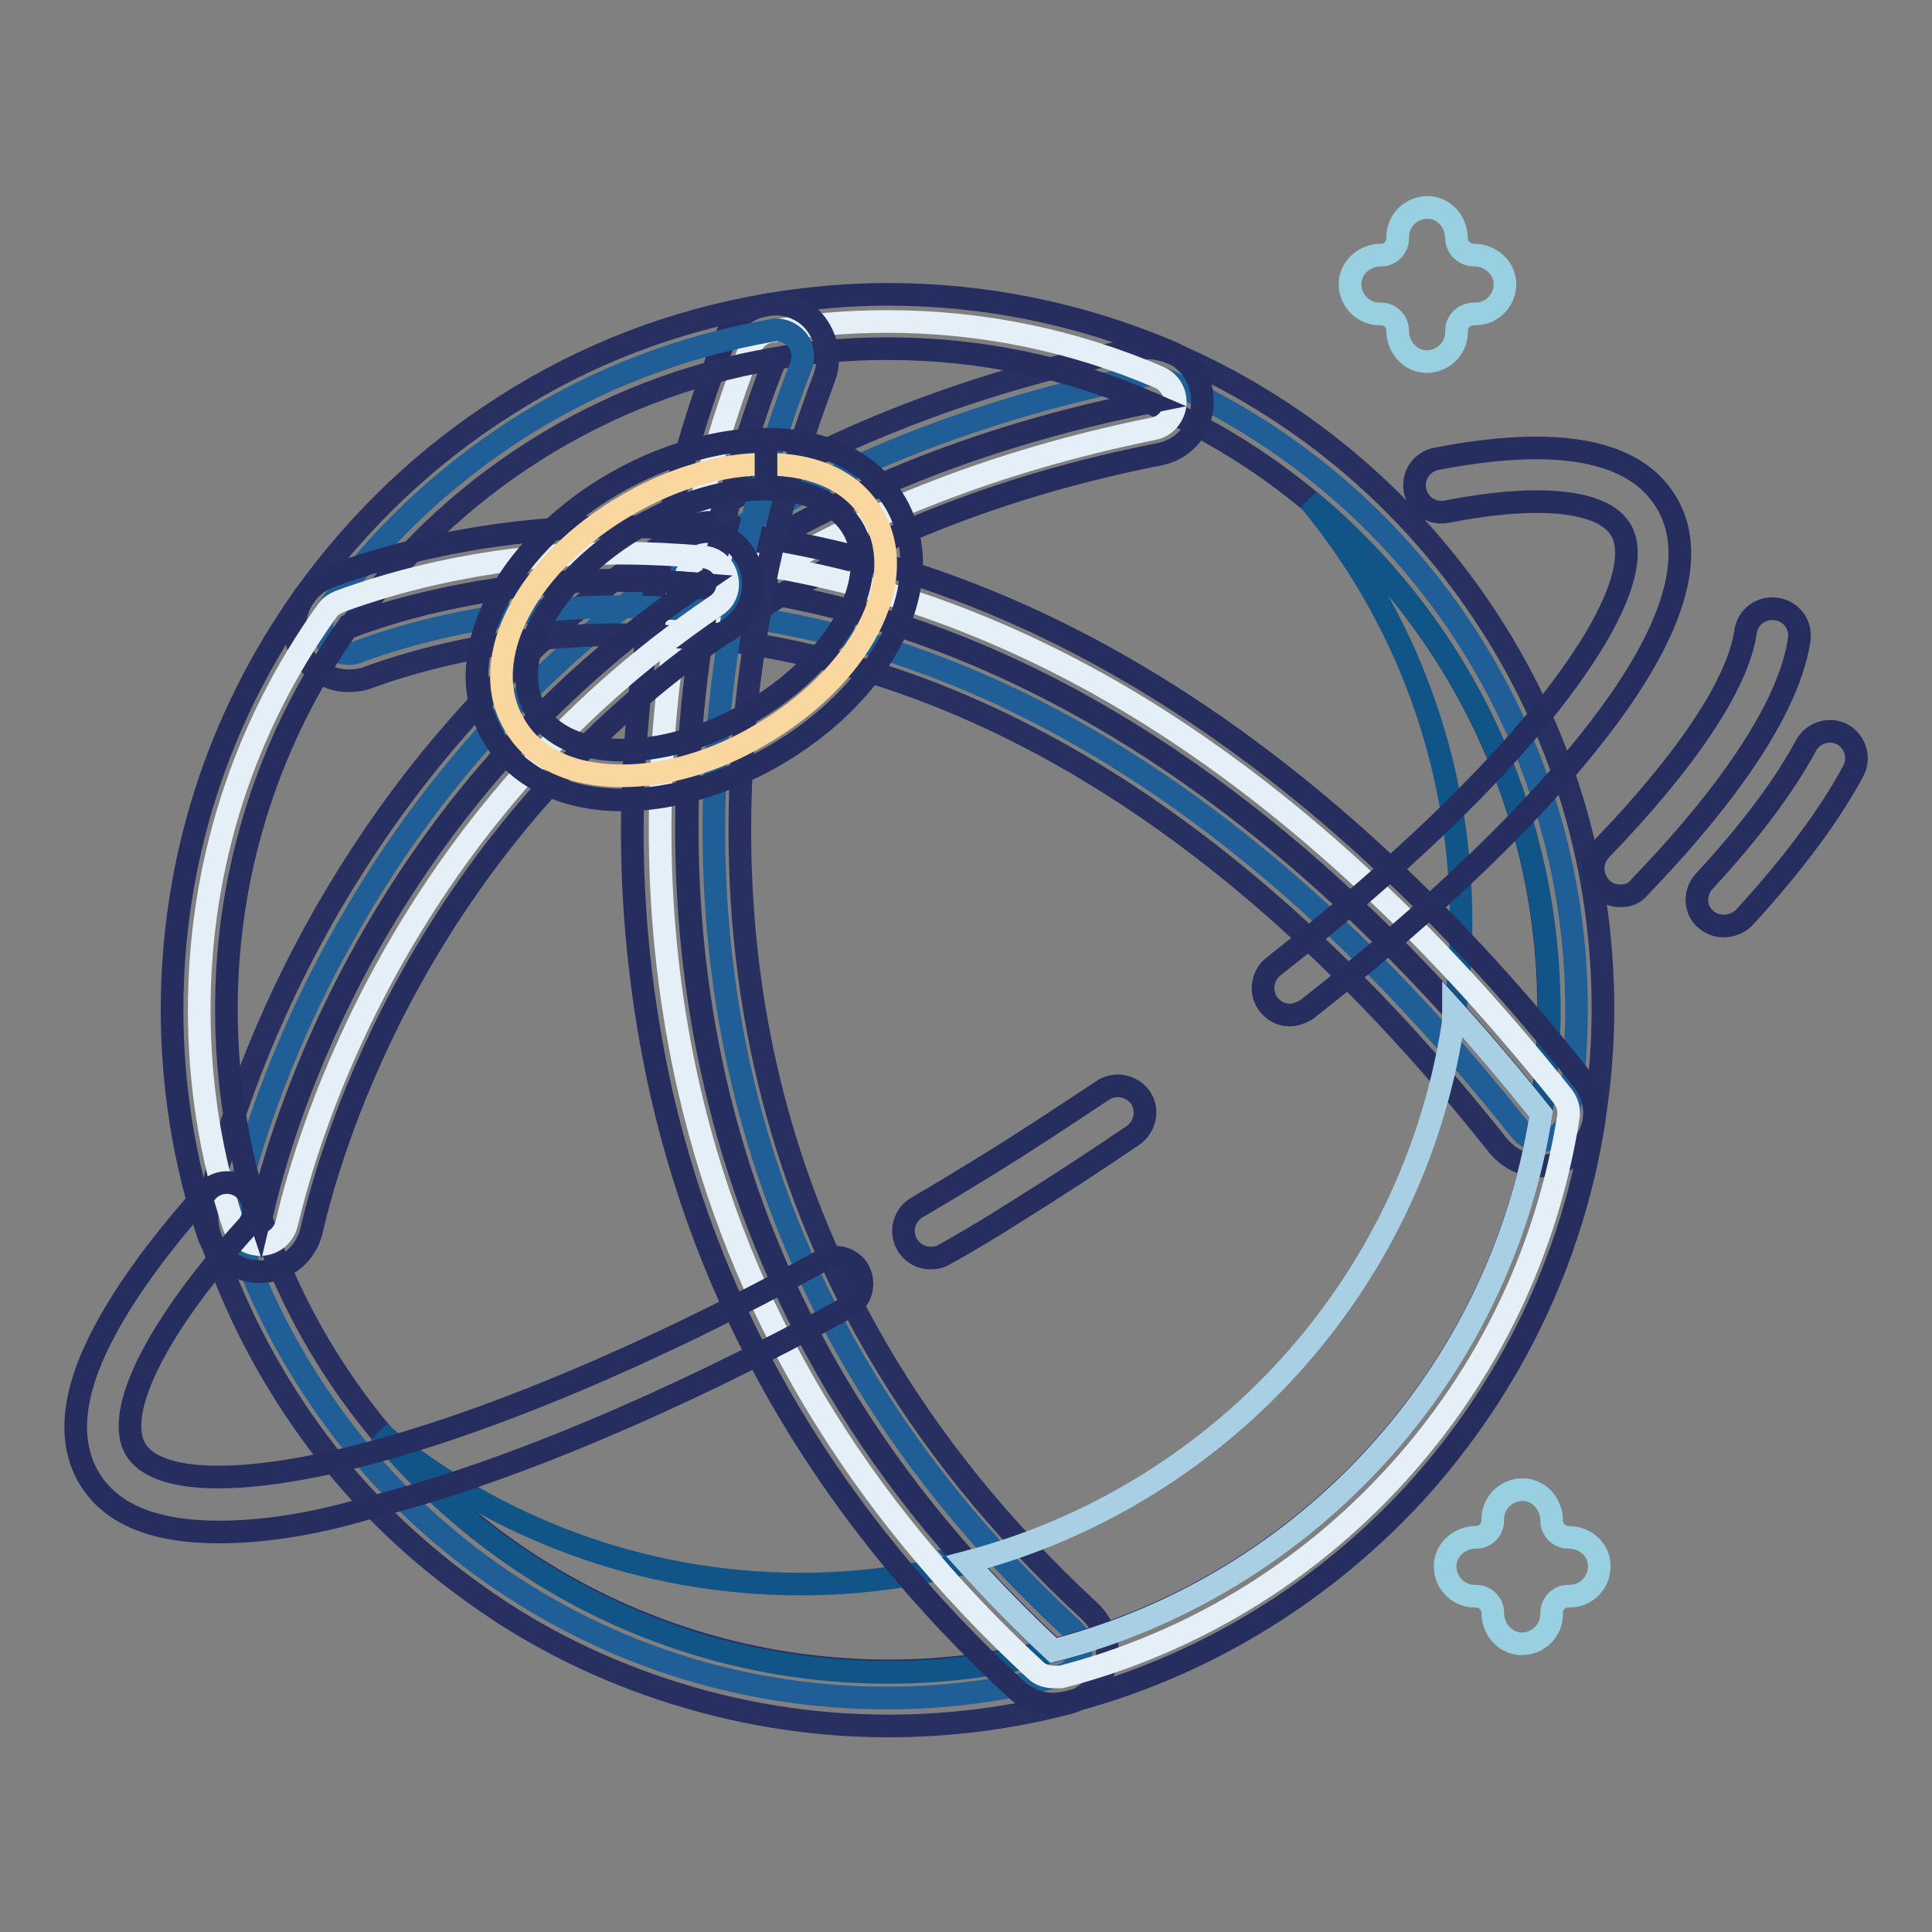
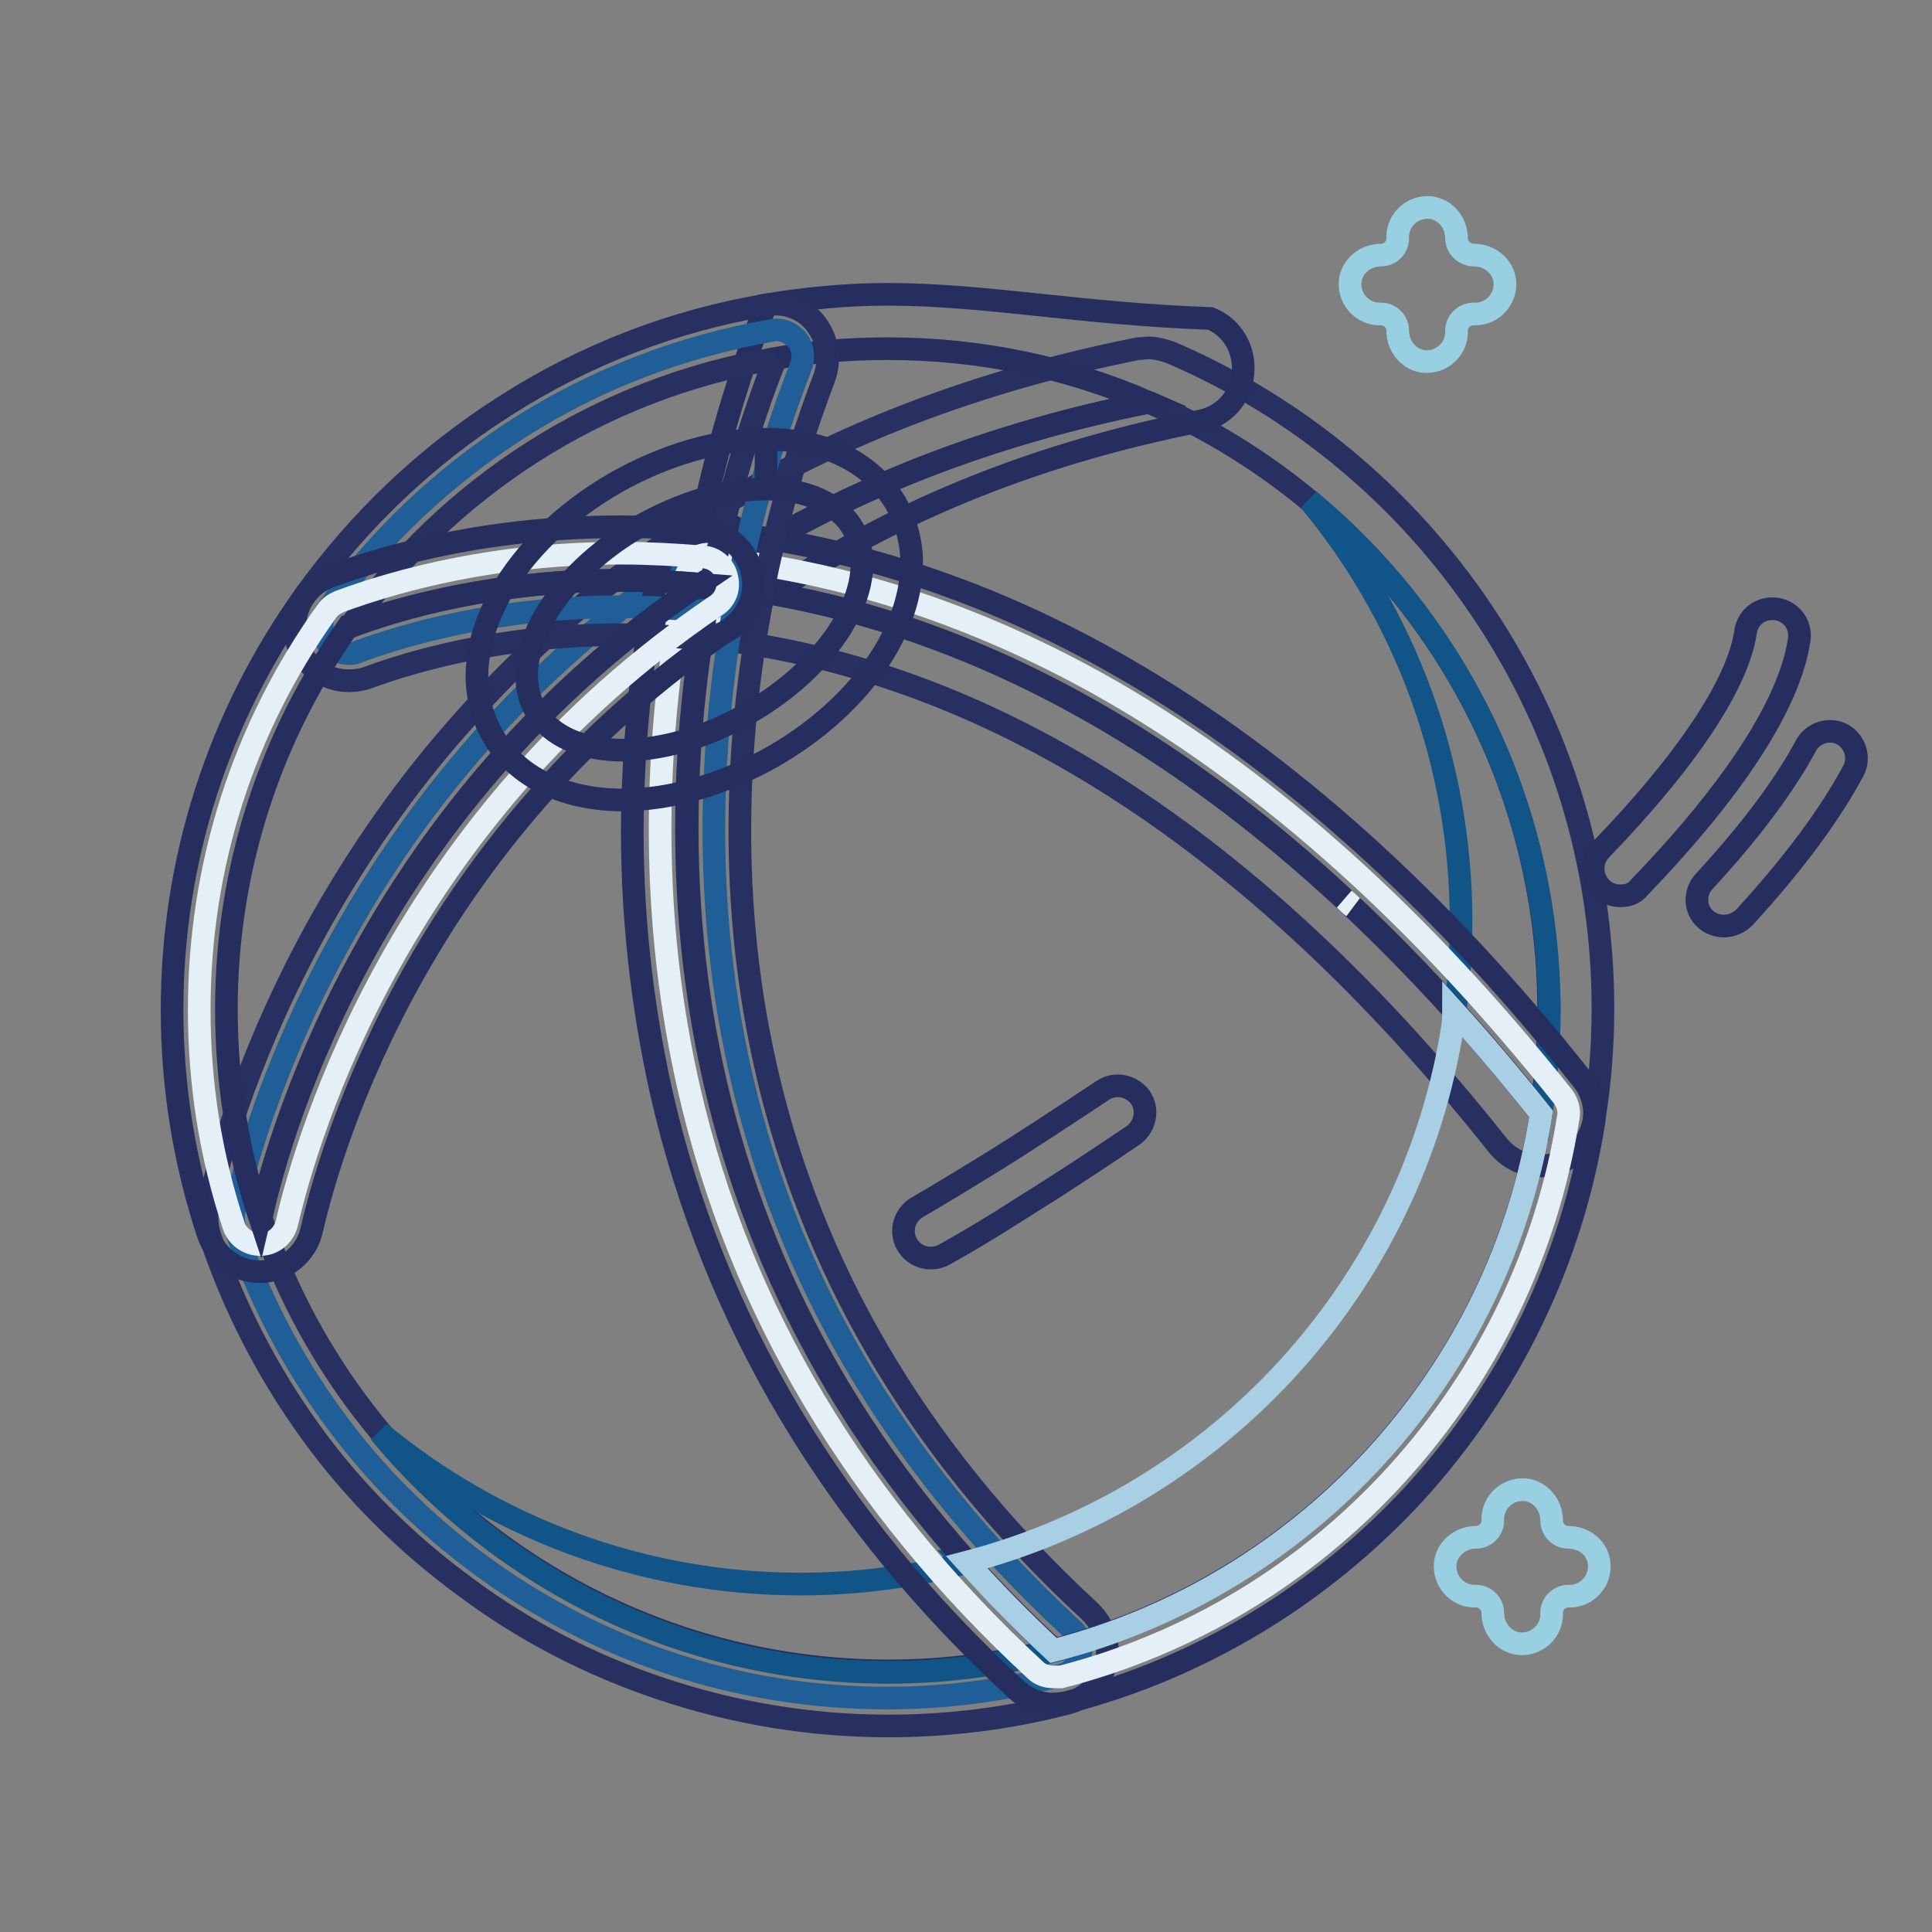
<svg xmlns="http://www.w3.org/2000/svg" version="1.1" x="0px" y="0px" viewBox="0 0 256 256" enable-background="new 0 0 256 256" xml:space="preserve">
  <rect x="0" y="0" width="256" height="256" fill="#808080" stroke="none" />
  <g>
-     <path stroke-width="3" fill-opacity="0" stroke="#205e98" d="M204.2,151.1c-1.1,0-2.1-0.5-2.8-1.4c-32.9-41.5-69.2-64.6-107.6-68.6c-1-0.1-1.9-0.6-2.5-1.4 c-0.6-0.8-0.8-1.8-0.7-2.8l0.1-0.3c0.1-0.3,0.1-0.6,0.2-0.9c0.2-0.9,0.7-1.8,1.5-2.3c17-11.2,37-19.2,59.2-23.6 c0.2-0.1,0.5-0.1,0.7-0.1c0.5,0,1,0.1,1.4,0.3c33.5,14.4,55.2,47.3,55.2,83.8c0,4.7-0.4,9.5-1.1,14.3c-0.2,1.4-1.2,2.5-2.6,2.9 C204.8,151.1,204.5,151.1,204.2,151.1L204.2,151.1z" />
    <path stroke-width="3" fill-opacity="0" stroke="#273060" d="M152.2,53.3c31.2,13.4,53,44.4,53,80.5c0,4.7-0.4,9.2-1.1,13.7c-40.2-50.7-79.8-66.8-110.1-70 c0.1-0.4,0.2-0.8,0.2-1.2C109.6,66.3,128.6,58,152.2,53.3 M152.2,46.1c-0.5,0-0.9,0.1-1.4,0.1c-22.7,4.5-43,12.6-60.4,24.1 c-1.6,1.1-2.7,2.7-3.1,4.6l-0.2,0.9l-0.1,0.3c-0.4,2,0.1,4,1.3,5.6c1.2,1.6,3,2.7,5,2.8c37.5,3.9,72.9,26.6,105.2,67.3 c1.4,1.7,3.4,2.7,5.6,2.7c0.6,0,1.2-0.1,1.8-0.2c2.7-0.7,4.8-3,5.3-5.8c0.8-4.9,1.2-9.9,1.2-14.8c0-18.9-5.5-37.1-16-52.7 c-10.2-15.2-24.5-27.1-41.3-34.3C154.2,46.4,153.2,46.1,152.2,46.1L152.2,46.1z" />
-     <path stroke-width="3" fill-opacity="0" stroke="#e4eff8" d="M94.3,79.9c-0.7,0-1.4-0.2-2-0.6c-1.2-0.8-1.8-2.2-1.5-3.7c2.8-13.8,6.6-24.4,8.6-29.5 c0.5-1.2,1.5-2,2.7-2.2c5.2-0.9,10.4-1.3,15.5-1.3c12.5,0,24.6,2.5,36,7.4c1.4,0.6,2.3,2.1,2.1,3.7c-0.2,1.5-1.3,2.8-2.8,3.1 c-21.3,4.3-40.3,11.8-56.6,22.5C95.7,79.7,95,79.9,94.3,79.9L94.3,79.9z" />
-     <path stroke-width="3" fill-opacity="0" stroke="#262e60" d="M117.6,46.2c12.3,0,24,2.5,34.6,7.1c-23.6,4.7-42.7,13-57.9,23.1c2.7-13.3,6.3-23.4,8.4-28.9 C107.6,46.6,112.5,46.2,117.6,46.2 M117.6,39c-5.3,0-10.7,0.5-16.1,1.4c-2.5,0.4-4.5,2.1-5.4,4.4c-2.5,6.4-6.1,16.7-8.8,30.1 c-0.6,2.8,0.6,5.7,3,7.3c1.2,0.8,2.6,1.2,4,1.2c1.4,0,2.7-0.4,3.9-1.2c15.9-10.5,34.5-17.9,55.4-22c3.1-0.6,5.4-3.1,5.7-6.3 s-1.4-6.1-4.3-7.3C143.2,41.6,130.6,39,117.6,39L117.6,39z" />
+     <path stroke-width="3" fill-opacity="0" stroke="#262e60" d="M117.6,46.2c12.3,0,24,2.5,34.6,7.1c-23.6,4.7-42.7,13-57.9,23.1c2.7-13.3,6.3-23.4,8.4-28.9 C107.6,46.6,112.5,46.2,117.6,46.2 M117.6,39c-5.3,0-10.7,0.5-16.1,1.4c-2.5,6.4-6.1,16.7-8.8,30.1 c-0.6,2.8,0.6,5.7,3,7.3c1.2,0.8,2.6,1.2,4,1.2c1.4,0,2.7-0.4,3.9-1.2c15.9-10.5,34.5-17.9,55.4-22c3.1-0.6,5.4-3.1,5.7-6.3 s-1.4-6.1-4.3-7.3C143.2,41.6,130.6,39,117.6,39L117.6,39z" />
    <path stroke-width="3" fill-opacity="0" stroke="#e4eff8" d="M94.1,81.1c-0.1,0-0.2,0-0.4,0c-0.4-0.1-0.9-0.1-1.3-0.1c-1.5-0.1-2.8-1.2-3.1-2.7c-0.4-1.5,0.2-3,1.5-3.8 c0.4-0.2,0.7-0.5,1.1-0.7l0.5-0.3c0.6-0.4,1.3-0.6,2-0.6c0.7,0,1.4,0.2,2,0.6c1.2,0.8,1.8,2.2,1.5,3.7l-0.2,0.8l-0.1,0.4 C97.3,79.9,95.8,81.1,94.1,81.1L94.1,81.1z" />
    <path stroke-width="3" fill-opacity="0" stroke="#262e60" d="M94.3,76.3c-0.1,0.4-0.2,0.8-0.2,1.2c-0.5-0.1-0.9-0.1-1.4-0.1C93.3,77.1,93.8,76.7,94.3,76.3 M94.3,69.2 c-1.5,0-2.9,0.5-4,1.2c-0.1,0.1-0.3,0.2-0.4,0.3c-0.4,0.2-0.8,0.5-1.2,0.8c-2.5,1.7-3.7,4.8-2.9,7.7c0.8,2.9,3.3,5.1,6.3,5.3 c0.4,0,0.8,0.1,1.3,0.1c0.2,0,0.5,0,0.8,0c3.4,0,6.4-2.4,7-5.8l0.1-0.3c0-0.2,0.1-0.4,0.1-0.6c0.1-0.5,0.2-1,0.2-1.6 C101.5,72.4,98.3,69.2,94.3,69.2L94.3,69.2z" />
    <path stroke-width="3" fill-opacity="0" stroke="#205e98" d="M117.6,225c-19.6,0-38.2-6.1-53.9-17.6c-7.6-5.6-14.2-12.2-19.7-19.8c-5.6-7.7-9.9-16.1-12.9-25.1 c-0.2-0.6-0.2-1.3-0.1-1.9c1.6-6.9,5.6-20.9,14.7-37c11.2-20,26.4-36.5,45.1-49.2c0.6-0.4,1.3-0.6,2-0.6c0.1,0,0.2,0,0.3,0 c0.5,0.1,0.9,0.1,1.4,0.1c1,0.1,1.9,0.6,2.5,1.4c0.6,0.8,0.8,1.8,0.7,2.8c-7.2,37.5-5.4,91.9,44.4,137.8c1,0.9,1.4,2.2,1,3.5 c-0.3,1.3-1.3,2.3-2.6,2.6C133,224,125.3,225,117.6,225z" />
    <path stroke-width="3" fill-opacity="0" stroke="#273060" d="M92.8,77.4c0.5,0.1,0.9,0.1,1.4,0.1c-6.9,35.8-6.6,93.1,45.5,141.1c-7,1.8-14.4,2.8-21.9,2.8 c-38.7,0-71.6-25.2-83.2-60C37.4,148.5,50.1,106.2,92.8,77.4 M92.8,70.3c-1.4,0-2.8,0.4-4,1.2c-10.4,7-19.8,15.3-28,24.7 c-6.9,7.8-13,16.5-18.2,25.7c-9.2,16.4-13.4,30.8-15,37.9c-0.3,1.3-0.2,2.6,0.2,3.9c3.1,9.3,7.6,18.1,13.4,26.1 c5.7,7.9,12.7,14.8,20.5,20.5c7.9,5.9,16.7,10.4,26,13.5c9.6,3.2,19.7,4.9,30,4.9c8,0,16-1,23.7-3c2.5-0.6,4.5-2.6,5.1-5.2 c0.7-2.5-0.2-5.2-2.1-7C95.8,168.6,94,115.5,101.1,78.9c0.4-2-0.1-4-1.3-5.6c-1.2-1.6-3-2.7-5-2.8c-0.5-0.1-0.9-0.1-1.4-0.1 C93.2,70.3,93,70.3,92.8,70.3L92.8,70.3z" />
    <path stroke-width="3" fill-opacity="0" stroke="#105488" d="M173.5,66.3c12.6,15.2,20.1,34.6,20.1,55.9c0,4-0.3,8-0.8,11.9c3.8,4.2,7.6,8.7,11.4,13.5 c0.7-4.5,1.1-9.1,1.1-13.7C205.2,106.6,192.9,82.4,173.5,66.3z M128,206.9c-0.1,0-0.2,0-0.2,0l0.2,0.2c-7,1.8-14.4,2.8-21.9,2.8 c-21.2,0-40.7-7.6-55.8-20.1c16.1,19.4,40.3,31.8,67.4,31.8c7.6,0,14.9-1,21.9-2.8C135.4,214.8,131.6,210.9,128,206.9z" />
    <path stroke-width="3" fill-opacity="0" stroke="#e4eff8" d="M139.6,222.2c-0.9,0-1.8-0.3-2.4-0.9c-23.7-21.9-39.2-47.8-45.9-77c-4.9-21.4-5.1-44.1-0.6-67.4 c0.3-1.7,1.8-2.9,3.5-2.9c0.1,0,0.2,0,0.4,0c17.9,1.9,35.6,7.8,52.7,17.6c21,12.1,41.1,30.2,59.8,53.7c0.6,0.8,0.9,1.8,0.7,2.8 c-2.8,17.6-10.6,33.9-22.7,47.2c-12,13.2-27.4,22.5-44.5,26.9C140.2,222.2,139.9,222.2,139.6,222.2L139.6,222.2z" />
    <path stroke-width="3" fill-opacity="0" stroke="#262e60" d="M94.1,77.5c30.2,3.1,69.9,19.3,110.1,70c-5.4,34.6-31.2,62.5-64.6,71.1C87.5,170.6,87.2,113.3,94.1,77.5  M94.1,70.4c-3.4,0-6.4,2.4-7,5.8c-2,10.6-3.1,21.2-3.3,31.6c-0.2,12.8,1.2,25.3,3.9,37.3c6.9,29.9,22.7,56.4,47,78.8 c1.3,1.2,3.1,1.9,4.8,1.9c0.6,0,1.2-0.1,1.8-0.2c17.8-4.6,33.8-14.3,46.3-27.9c12.5-13.8,20.7-30.7,23.6-49c0.3-2-0.2-4-1.5-5.6 c-18.9-23.9-39.4-42.3-60.8-54.6c-17.5-10.1-35.7-16.1-54.1-18.1C94.6,70.4,94.3,70.4,94.1,70.4z" />
    <path stroke-width="3" fill-opacity="0" stroke="#a8cfe3" d="M192.6,133.9c0,0.6,0,1.3-0.1,2c-5.4,34.6-31.1,62.4-64.4,71.1c3.5,3.9,7.3,7.8,11.5,11.7 c33.4-8.6,59.2-36.5,64.6-71.1C200.3,142.7,196.5,138.2,192.6,133.9L192.6,133.9z" />
    <path stroke-width="3" fill-opacity="0" stroke="#e4eff8" d="M179.3,120.2c-0.4-0.3-0.7-0.7-1.1-1C178.5,119.5,178.9,119.9,179.3,120.2z M192.6,133.8L192.6,133.8 L192.6,133.8L192.6,133.8z" />
    <path stroke-width="3" fill-opacity="0" stroke="#205e98" d="M46.2,86.6c-1.1,0-2.1-0.5-2.8-1.4c-0.9-1.2-1-3-0.1-4.3c6.9-9.7,15.5-17.8,25.5-24.2 c10.2-6.5,21.5-10.8,33.4-12.9c0.2,0,0.4-0.1,0.6-0.1c1.1,0,2.1,0.5,2.8,1.3c0.8,1,1,2.4,0.5,3.6c-1.9,4.9-5.6,15-8.2,28.3 c-0.2,0.9-0.7,1.8-1.5,2.3l-0.5,0.4c-0.4,0.2-0.7,0.4-1,0.7c-0.6,0.4-1.3,0.6-2,0.6c-0.1,0-0.2,0-0.3,0c-3.4-0.3-6.8-0.5-10.2-0.5 c-16.3,0-28.8,3.7-34.8,5.9C47,86.6,46.6,86.6,46.2,86.6z" />
    <path stroke-width="3" fill-opacity="0" stroke="#273060" d="M102.8,47.5c-2.2,5.4-5.8,15.6-8.4,28.9c-0.5,0.4-1.1,0.7-1.6,1c-3.7-0.3-7.2-0.5-10.5-0.5 c-16.5,0-29.1,3.6-36,6.2C59.3,64.6,79.5,51.4,102.8,47.5 M102.8,40.3c-0.4,0-0.8,0-1.2,0.1C89.2,42.5,77.5,47,66.9,53.8 c-10.4,6.6-19.3,15.1-26.5,25.1c-1.8,2.5-1.8,6,0.1,8.5c1.4,1.8,3.5,2.8,5.7,2.8c0.8,0,1.7-0.1,2.5-0.4c5.7-2.1,17.7-5.7,33.5-5.7 c3.3,0,6.6,0.2,9.9,0.5c0.2,0,0.4,0,0.6,0c1.4,0,2.8-0.4,4-1.2c0.3-0.2,0.6-0.4,0.9-0.6c0.2-0.1,0.4-0.2,0.5-0.4 c1.6-1.1,2.7-2.7,3.1-4.6c2.6-13,6.2-22.9,8-27.7c0.9-2.4,0.5-5.1-1.1-7.2C106.9,41.3,104.9,40.3,102.8,40.3z" />
    <path stroke-width="3" fill-opacity="0" stroke="#e4eff8" d="M34.4,164.9c-1.5,0-2.9-1-3.4-2.4c-3.1-9.3-4.6-18.9-4.6-28.7c0-19,5.8-37.3,16.9-52.8c0.4-0.6,1-1,1.7-1.3 c7.9-2.9,20.7-6.4,37.3-6.4c3.6,0,7.3,0.2,10.9,0.5c1.5,0.1,2.8,1.2,3.1,2.7c0.4,1.5-0.2,3-1.5,3.8c-41.6,28.2-54,69.7-56.8,81.8 c-0.4,1.6-1.7,2.7-3.3,2.8C34.6,164.9,34.5,164.9,34.4,164.9z" />
    <path stroke-width="3" fill-opacity="0" stroke="#262e60" d="M82.2,76.9c3.4,0,6.9,0.2,10.5,0.5c-42.6,28.8-55.3,71.1-58.3,83.9c-2.9-8.7-4.4-17.9-4.4-27.6 c0-18.9,6-36.4,16.2-50.8C53.1,80.5,65.7,76.9,82.2,76.9 M82.2,69.8c-17.1,0-30.4,3.6-38.5,6.6c-1.4,0.5-2.5,1.4-3.3,2.5 C28.9,95,22.8,114,22.8,133.8c0,10.1,1.6,20.2,4.8,29.8c1,2.9,3.7,4.9,6.8,4.9h0.3c3.2-0.1,5.9-2.4,6.6-5.5 c2.7-11.8,14.8-52.2,55.4-79.7c2.5-1.7,3.7-4.8,2.9-7.7c-0.8-2.9-3.3-5.1-6.3-5.3C89.7,69.9,85.9,69.8,82.2,69.8L82.2,69.8z" />
-     <path stroke-width="3" fill-opacity="0" stroke="#f9d79f" d="M82.4,102.8c-6.7,0-11.8-2.4-14.3-6.9c-5-8.6,1.7-21.3,15-29c6-3.5,12.5-5.4,18.3-5.4 c6.7,0,11.8,2.4,14.3,6.9c5,8.6-1.7,21.3-15,29C94.8,100.9,88.3,102.8,82.4,102.8z" />
    <path stroke-width="3" fill-opacity="0" stroke="#262e60" d="M101.5,64.8c5.2,0,9.5,1.8,11.5,5.2c4,6.9-2.2,17.8-13.8,24.5c-5.7,3.3-11.7,4.9-16.7,4.9 c-5.2,0-9.5-1.8-11.5-5.2c-4-6.9,2.2-17.8,13.8-24.5C90.5,66.5,96.4,64.8,101.5,64.8 M101.5,58.2v6.6V58.2c-6.4,0-13.5,2.1-20,5.8 c-6.6,3.8-12,9-15.2,14.7c-1.7,3.1-2.7,6.1-3,9.1c-0.4,3.5,0.4,6.9,2,9.7c3.1,5.4,9.4,8.5,17.2,8.5c6.4,0,13.5-2.1,20-5.8 c6.6-3.8,12-9,15.2-14.7c1.7-3.1,2.7-6.1,3-9.1c0.4-3.5-0.4-6.9-2-9.7C115.5,61.3,109.3,58.2,101.5,58.2z" />
-     <path stroke-width="3" fill-opacity="0" stroke="#262e60" d="M29,203c-8.5,0-14.2-2.3-17.1-7c-2.7-4.4-2.5-10.2,0.8-17.3c2.8-6,7.7-13,14.7-20.8c1.3-1.5,3.6-1.6,5-0.3 c1.5,1.3,1.6,3.6,0.3,5c-6.5,7.2-11,13.6-13.5,19c-1.5,3.3-2.9,7.7-1.2,10.5c2.8,4.5,13.7,4.8,29.2,0.9c17.1-4.3,39-13.5,61.8-26 c1.7-0.9,3.9-0.3,4.8,1.4c0.9,1.7,0.3,3.9-1.4,4.8c-23.3,12.7-45.8,22.2-63.5,26.6C41.1,202.1,34.5,203,29,203L29,203z" />
    <path stroke-width="3" fill-opacity="0" stroke="#262e60" d="M123.3,166.7c-1.2,0-2.4-0.6-3.1-1.8c-1-1.7-0.4-3.9,1.3-4.9c3.1-1.8,6.2-3.7,9.3-5.6 c5.2-3.2,10.3-6.6,15.3-9.9c1.6-1.1,3.8-0.7,5,0.9c1.1,1.6,0.7,3.8-0.9,5c-5,3.4-10.2,6.8-15.5,10.1c-3.1,2-6.3,3.9-9.5,5.7 C124.5,166.6,123.9,166.7,123.3,166.7z" />
-     <path stroke-width="3" fill-opacity="0" stroke="#262e60" d="M170.9,134.5c-1.1,0-2.1-0.5-2.8-1.4c-1.2-1.5-0.9-3.8,0.6-5c16.7-13.1,29.8-25.7,38-36.6 c7.4-9.8,10.4-17.6,8-21.4c-2.4-3.8-10.7-4.7-23-2.3c-2,0.4-3.8-0.9-4.2-2.8c-0.4-2,0.9-3.8,2.8-4.2c16-3.1,26.2-1.2,30.4,5.6 c4.2,6.7,1.4,16.7-8.3,29.5c-8.6,11.4-22.2,24.5-39.3,37.9C172.4,134.2,171.6,134.5,170.9,134.5L170.9,134.5z" />
    <path stroke-width="3" fill-opacity="0" stroke="#262e60" d="M214.7,118.7c-0.9,0-1.8-0.3-2.5-1c-1.4-1.4-1.5-3.6-0.1-5.1c11.4-11.8,18.2-22,19.2-28.9 c0.3-2,2.1-3.3,4.1-3c2,0.3,3.3,2.1,3,4.1c-1.6,10.6-12.4,23.7-21.2,32.8C216.6,118.4,215.7,118.7,214.7,118.7L214.7,118.7z" />
    <path stroke-width="3" fill-opacity="0" stroke="#262e60" d="M228.4,122.7c-0.9,0-1.7-0.3-2.4-0.9c-1.5-1.3-1.5-3.6-0.2-5c6.2-6.7,10.7-12.8,13.5-18 c0.9-1.7,3.1-2.4,4.8-1.5s2.4,3.1,1.5,4.8c-3.1,5.8-7.9,12.3-14.5,19.5C230.4,122.3,229.4,122.7,228.4,122.7z" />
    <path stroke-width="3" fill-opacity="0" stroke="#98d0e1" d="M195.3,33.8c-1.2,0-2.3-1-2.3-2.2c0-2.1-1.5-3.9-3.5-4.1c-2.3-0.2-4.3,1.6-4.3,3.9v0.2c0,1.2-1,2.2-2.2,2.2 c-2.1,0-3.9,1.5-4.1,3.5c-0.2,2.3,1.6,4.3,3.9,4.3h0.2c1.2,0,2.2,1,2.2,2.2c0,2.1,1.5,3.9,3.5,4.1c2.3,0.2,4.3-1.6,4.3-3.9v-0.2 c0-1.2,1-2.2,2.3-2.2h0.2c2.3,0,4.1-2,3.9-4.3C199.2,35.3,197.4,33.8,195.3,33.8z" />
    <path stroke-width="3" fill-opacity="0" stroke="#98d0e1" d="M207.8,203.7c-1.2,0-2.2-1-2.2-2.2c0-2.1-1.5-3.9-3.5-4.1c-2.3-0.2-4.3,1.6-4.3,3.9v0.2 c0,1.2-1,2.2-2.2,2.2c-2.1,0-3.9,1.5-4.1,3.5c-0.2,2.3,1.6,4.3,3.9,4.3h0.2c1.2,0,2.2,1,2.2,2.2c0,2.1,1.5,3.9,3.5,4.1 c2.3,0.2,4.3-1.6,4.3-3.9v-0.2c0-1.2,1-2.2,2.2-2.2h0.2c2.3,0,4.1-2,3.9-4.3C211.7,205.1,209.9,203.7,207.8,203.7z" />
  </g>
</svg>